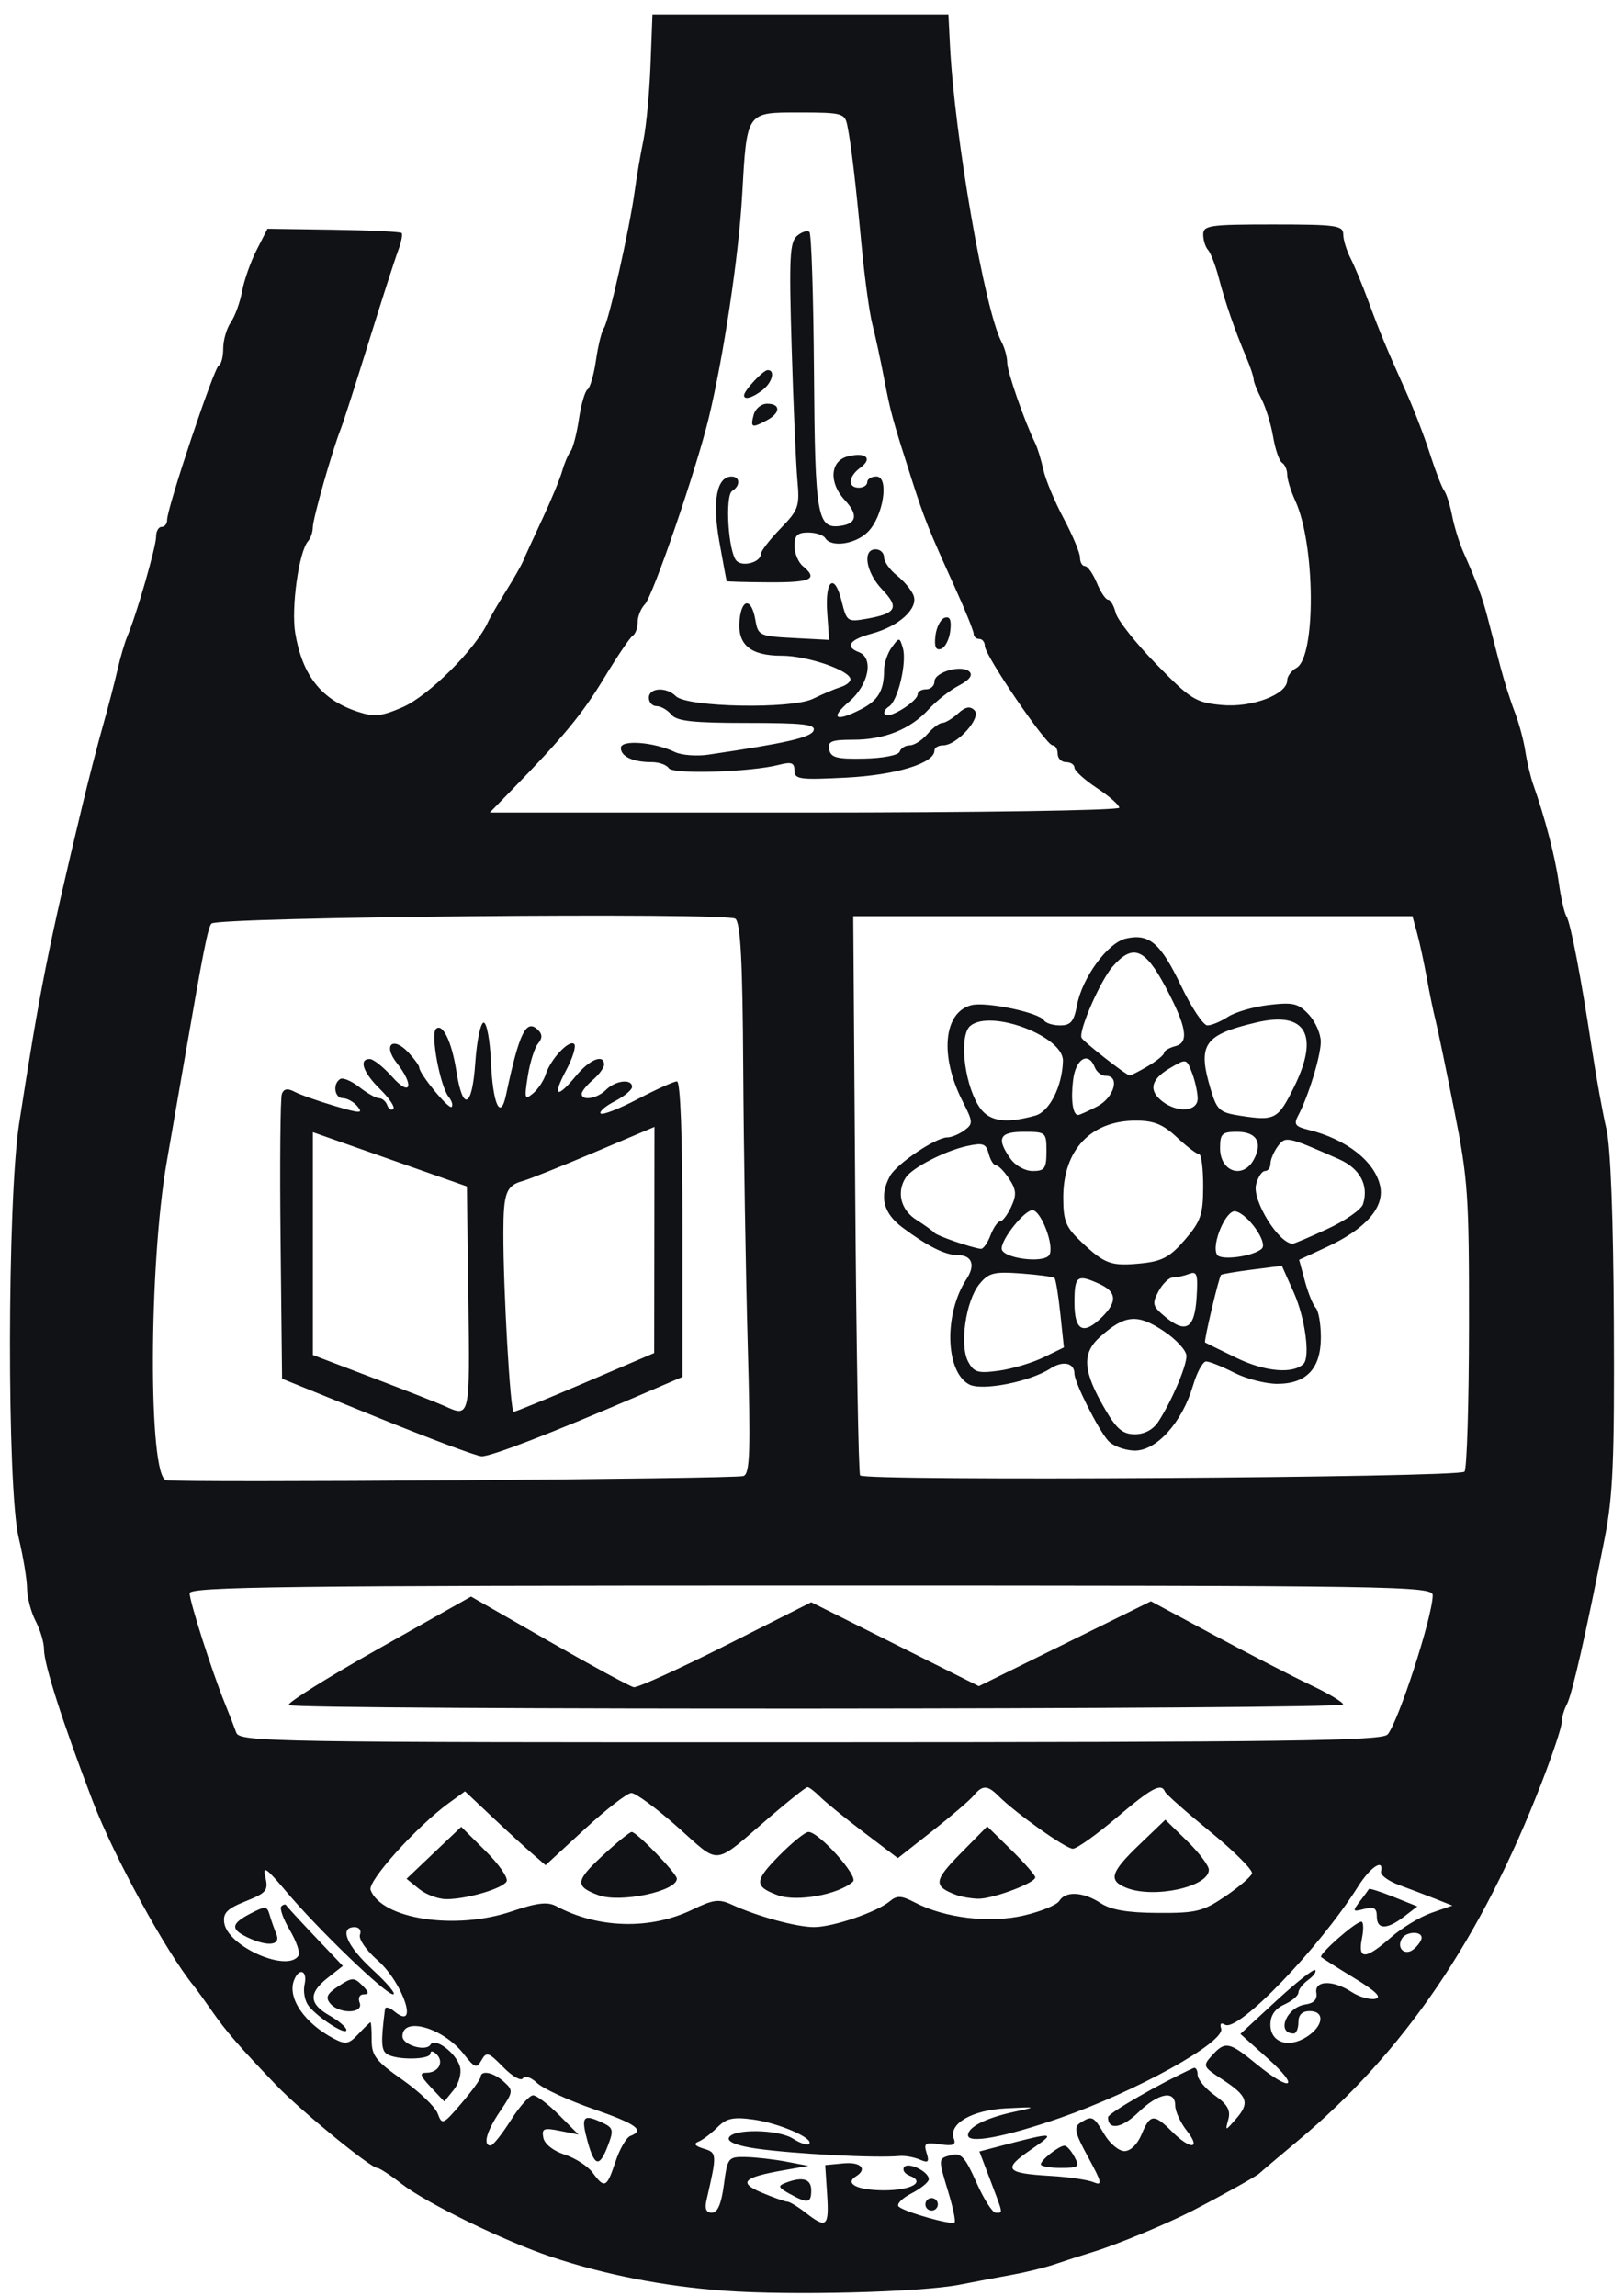
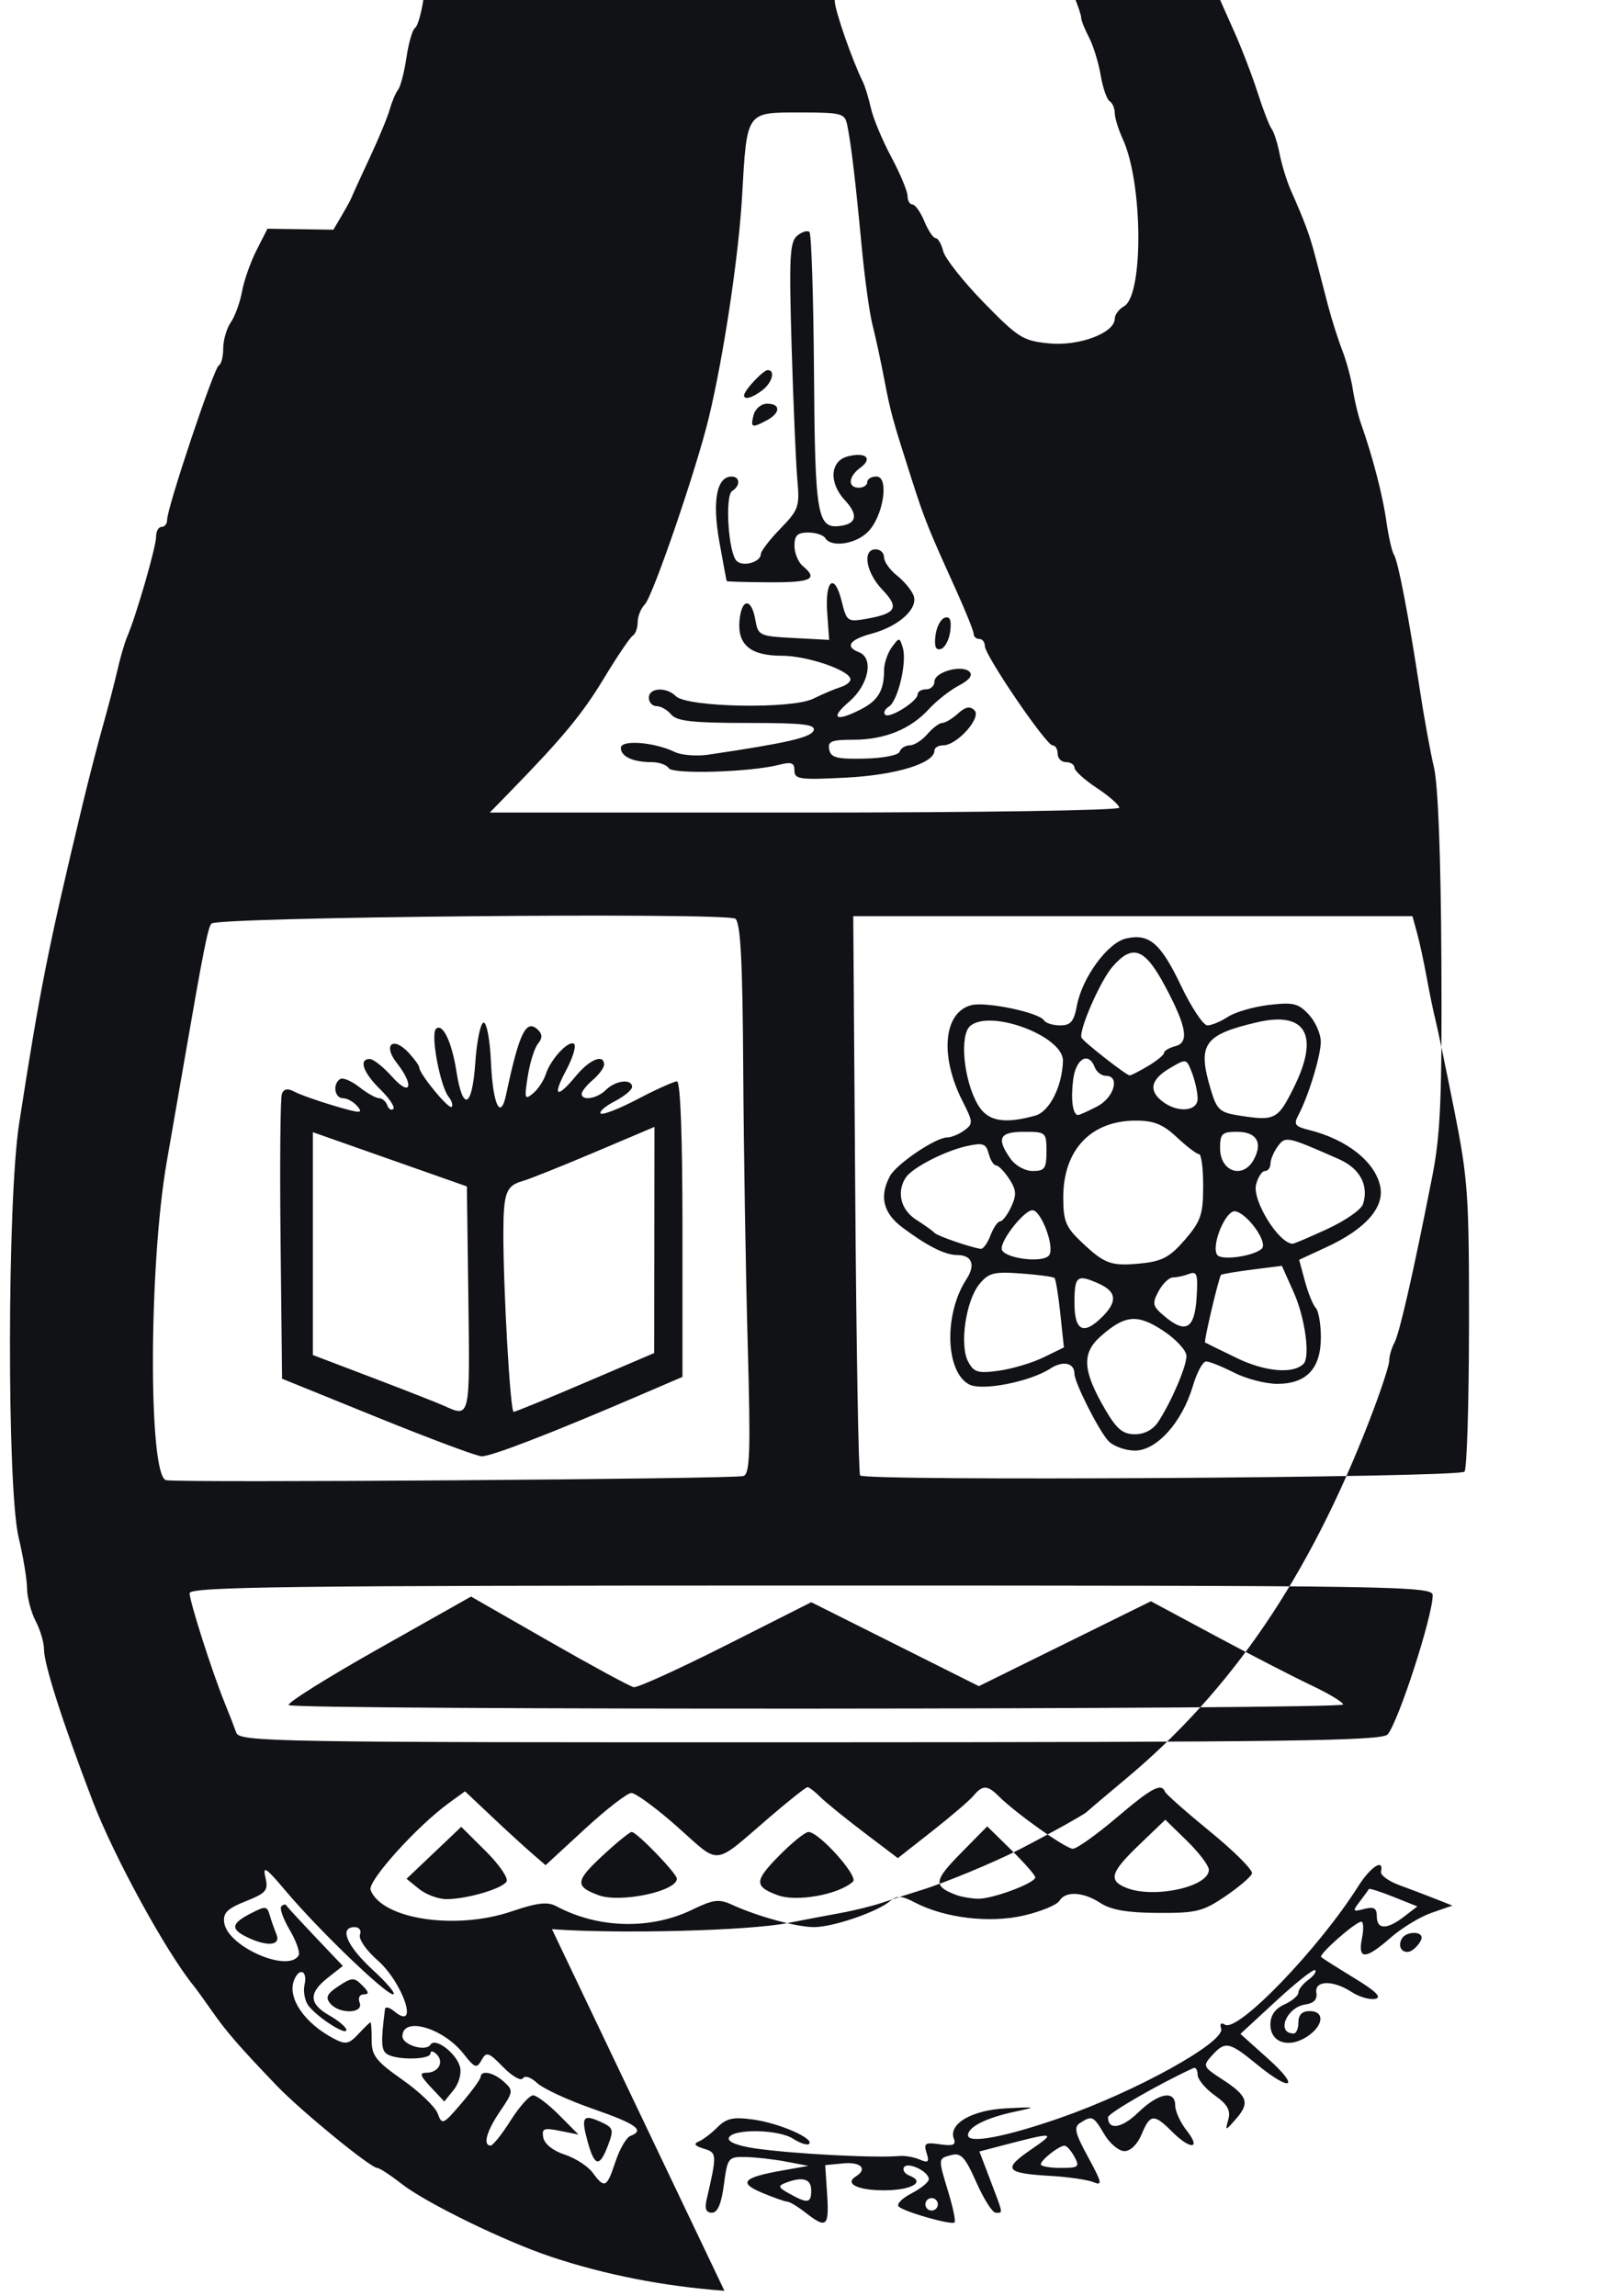
<svg xmlns="http://www.w3.org/2000/svg" xmlns:ns1="http://sodipodi.sourceforge.net/DTD/sodipodi-0.dtd" xmlns:ns2="http://www.inkscape.org/namespaces/inkscape" id="svg3313" ns1:docname="University_of_chittagong_logo.jpg" height="410" width="290" version="1.1" ns2:version="0.48.4 r9939">
  <ns1:namedview id="namedview3315" bordercolor="#666666" ns2:pageshadow="2" guidetolerance="10" pagecolor="#ffffff" gridtolerance="10" ns2:window-maximized="1" ns2:zoom="0.8" objecttolerance="10" borderopacity="1" ns2:current-layer="svg3313" ns2:cx="153" ns2:cy="272.5" ns2:window-y="-8" ns2:window-x="-8" ns2:window-width="1600" showgrid="false" ns2:pageopacity="0" ns2:window-height="838" />
-   <path id="path3357-7" ns2:connector-curvature="0" fill="#111215" d="m129.36,409.01c-10.792-0.789-21.312-2.851-30.937-6.063-8.349-2.787-22.313-9.598-26.707-13.028-2.004-1.564-3.965-2.844-4.358-2.844-1.185,0-13.647-10.205-17.964-14.71-6.66-6.95-8.975-9.616-11.538-13.29-1.343-1.925-2.809-3.95-3.257-4.5-4.945-6.067-14.281-23.136-18.048-33-5.421-14.193-8.702-24.433-8.696-27.136,0.003-1.175-0.667-3.425-1.489-5-0.822-1.575-1.513-4.214-1.536-5.864s-0.694-5.7-1.49-9c-2.116-8.764-2.064-60.144,0.075-73.956,3.717-24,5.16-31.255,11.349-57.044,1.056-4.4,2.683-10.7,3.616-14,0.933-3.3,2.105-7.8,2.606-10,0.5-2.2,1.295-4.9,1.766-6,1.601-3.738,5.137-15.992,5.122-17.75-0.008-0.963,0.436-1.75,0.986-1.75s0.992-0.562,0.983-1.25c-0.029-2.078,8.388-27.225,9.232-27.583,0.432-0.183,0.785-1.546,0.785-3.027s0.611-3.582,1.358-4.667c0.747-1.085,1.651-3.573,2.009-5.529,0.358-1.956,1.525-5.271,2.594-7.368l1.943-3.812,11.77,0.174c6.474,0.096,11.956,0.359,12.182,0.586,0.226,0.226-0.059,1.664-0.635,3.194-0.576,1.53-2.933,8.857-5.24,16.282-2.306,7.425-4.55,14.4-4.987,15.5-1.516,3.82-4.996,16.065-4.996,17.578,0,0.837-0.379,1.949-0.842,2.472-1.648,1.86-3.051,11.951-2.288,16.45,1.287,7.581,4.696,11.867,11.13,13.993,2.957,0.977,4.199,0.856,8-0.779,4.636-1.994,13.122-10.443,15.279-15.214,0.373-0.825,1.81-3.3,3.193-5.5s2.792-4.675,3.131-5.5c0.339-0.825,1.88-4.2,3.425-7.5s3.126-7.125,3.513-8.5c0.387-1.375,1.057-2.95,1.488-3.5,0.431-0.55,1.103-3.143,1.493-5.762,0.39-2.619,1.081-4.992,1.536-5.273,0.455-0.281,1.135-2.638,1.511-5.238,0.376-2.6,1.012-5.177,1.414-5.727,0.853-1.169,4.626-17.958,5.506-24.5,0.333-2.475,1.026-6.525,1.54-9,0.514-2.475,1.089-8.55,1.277-13.5l0.343-9h26.426,26.426l0.278,5.5c0.828,16.375,6.226,47.402,9.219,52.995,0.551,1.03,1.003,2.682,1.003,3.67,0,1.62,3.084,10.5,4.99,14.368,0.415,0.843,1.075,2.987,1.465,4.764,0.39,1.777,2.022,5.691,3.627,8.698,1.605,3.007,2.917,6.151,2.917,6.986s0.395,1.519,0.879,1.519,1.438,1.35,2.121,3c0.683,1.65,1.589,3,2.013,3,0.424,0,1.035,1.054,1.358,2.342,0.323,1.288,3.581,5.41,7.24,9.159,6.159,6.313,7.024,6.854,11.679,7.301,5.366,0.516,11.711-1.874,11.711-4.41,0-0.711,0.744-1.709,1.653-2.218,3.513-1.966,3.376-22.038-0.204-29.825-0.797-1.733-1.449-3.844-1.449-4.691,0-0.847-0.411-1.794-0.913-2.104-0.502-0.31-1.223-2.399-1.602-4.641s-1.315-5.277-2.081-6.745c-0.766-1.468-1.395-3.05-1.398-3.517-0.003-0.467-0.607-2.267-1.342-4-2.028-4.785-3.735-9.72-4.894-14.151-0.576-2.2-1.435-4.428-1.909-4.95-0.474-0.522-0.862-1.76-0.862-2.75,0-1.637,1.13-1.8,12.5-1.8,11.236,0,12.501,0.177,12.506,1.75,0.003,0.963,0.583,2.875,1.289,4.25,0.705,1.375,2.11,4.75,3.121,7.5,2.05,5.576,3.252,8.469,6.859,16.5,1.358,3.025,3.262,7.975,4.23,11,0.968,3.025,2.099,5.95,2.513,6.5,0.414,0.55,1.058,2.575,1.432,4.5,0.374,1.925,1.278,4.85,2.01,6.5,2.51,5.658,3.372,8.006,4.407,12,0.57,2.2,1.565,6.025,2.212,8.5,0.646,2.475,1.788,6.075,2.536,8,0.748,1.925,1.602,5.075,1.897,7,0.295,1.925,0.934,4.625,1.421,6,2.104,5.945,3.904,12.854,4.559,17.5,0.388,2.75,0.999,5.45,1.358,6,0.746,1.143,2.615,10.881,4.607,24,0.751,4.95,1.897,11.25,2.545,14,0.744,3.157,1.232,15.872,1.325,34.5,0.122,24.58-0.148,31.001-1.621,38.5-3.374,17.174-5.841,28.009-6.769,29.736-0.513,0.955-0.933,2.421-0.933,3.257,0,0.836-1.613,5.68-3.584,10.764-10.798,27.849-24.536,48.041-43.416,63.813-3.575,2.987-6.725,5.655-7,5.93-0.484,0.484-6.893,4.052-12,6.681-4.45,2.291-13.397,6.003-17.5,7.261-2.2,0.674-5.35,1.69-7,2.257-1.65,0.567-5.025,1.402-7.5,1.854s-6.75,1.263-9.5,1.8c-6.974,1.362-30.04,1.956-42,1.081zm18.342-17.185-0.342-5.25,3.25-0.313c3.114-0.3,4.368,1.004,2.234,2.323-2.1,1.298,0.302,2.49,5.016,2.49,4.89,0,7.495-1.489,4.569-2.612-0.857-0.329-1.308-1.002-1.003-1.496,0.658-1.065,4.434,0.738,4.434,2.117,0,0.517-1.402,1.664-3.115,2.55-1.713,0.886-2.726,1.947-2.25,2.357,1.145,0.988,9.447,3.335,9.964,2.818,0.222-0.222-0.267-2.616-1.087-5.319-1.887-6.222-1.899-6.081,0.536-6.717,1.703-0.445,2.453,0.379,4.445,4.883,1.318,2.981,2.871,5.419,3.452,5.419,1.332,0,1.397,0.404-0.928-5.716l-1.982-5.216,3.733-0.979c9.833-2.578,10.117-2.541,5.392,0.701-5.024,3.447-4.465,4.172,3.572,4.637,3.173,0.184,6.626,0.687,7.672,1.119,1.65,0.681,1.525,0.091-0.947-4.45-2.39-4.391-2.616-5.383-1.403-6.15,2.12-1.341,2.346-1.232,4.288,2.054,0.975,1.65,2.592,3,3.594,3,1.082,0,2.327-1.219,3.065-3,1.511-3.647,2.199-3.711,5.409-0.5,3.313,3.313,5.296,3.212,2.663-0.135-1.14-1.449-2.073-3.474-2.073-4.5,0-2.828-2.993-2.264-6.616,1.247-2.919,2.829-5.384,3.214-5.384,0.841,0-0.714,9.313-6.075,15.25-8.779,0.412-0.188,0.75,0.34,0.75,1.174,0,0.833,1.367,2.489,3.037,3.678,2.299,1.637,2.894,2.687,2.447,4.318-0.58,2.118-0.556,2.116,1.413-0.144,2.475-2.841,2.037-4.066-2.511-7.021-3.439-2.235-3.506-2.39-1.823-4.25,2.366-2.614,3.064-2.477,8.002,1.569,6.174,5.059,7.841,4.223,2.006-1.006l-4.929-4.417,6.429-5.933c3.536-3.263,6.653-5.719,6.927-5.457,0.274,0.262-0.288,1.052-1.25,1.755-0.962,0.703-1.748,1.719-1.748,2.258,0,0.539-1.125,1.492-2.5,2.118-1.678,0.765-2.5,1.946-2.5,3.593,0,3.222,3.272,4.296,6.549,2.149,2.958-1.938,3.217-4.56,0.451-4.56-1.333,0-2,0.667-2,2,0,1.1-0.375,2-0.833,2-3.201,0-1.314-4.698,2.081-5.18,1.504-0.214,2.155-0.901,1.958-2.07-0.378-2.251,2.964-2.34,6.28-0.167,1.329,0.871,3.223,1.427,4.211,1.237,1.276-0.246,0.205-1.317-3.701-3.702-3.023-1.846-5.693-3.537-5.933-3.758-0.503-0.461,6.068-6.258,7.162-6.319,0.399-0.022,0.455,1.309,0.125,2.959-0.776,3.882,0.615,3.848,5.142-0.127,1.959-1.72,5.237-3.708,7.285-4.418l3.723-1.291-3-1.187c-1.65-0.653-4.575-1.765-6.5-2.473-1.925-0.707-3.388-1.785-3.25-2.395,0.552-2.451-1.866-0.886-4.1,2.654-7.005,11.096-21.456,26.093-23.767,24.665-0.7-0.432-0.962-0.168-0.676,0.683,0.803,2.394-15.215,11.271-28.88,16.006-9.794,3.394-16.326,4.612-16.326,3.047,0-1.474,3.209-3.093,8.296-4.186,4.083-0.877,4.04-0.895-1.531-0.609-6.101,0.313-10.308,2.775-9.288,5.434,0.421,1.096-0.155,1.325-2.478,0.984-2.646-0.388-2.947-0.195-2.397,1.536,0.52,1.639,0.307,1.843-1.237,1.184-1.026-0.438-2.653-0.723-3.615-0.633-4.204,0.39-18.787-0.365-25.55-1.324-3.295-0.467-5.153-1.186-4.912-1.9,0.567-1.68,8.832-1.575,11.493,0.146,1.255,0.811,2.534,1.222,2.843,0.914,0.959-0.959-5.368-3.712-9.987-4.346-3.575-0.49-4.771-0.23-6.392,1.392-1.097,1.097-2.613,2.245-3.369,2.552-0.942,0.382-0.65,0.777,0.926,1.255,2.39,0.724,2.402,0.947,0.501,9.187-0.358,1.553-0.061,2.25,0.961,2.25,1.02,0,1.685-1.552,2.143-5,0.642-4.842,0.765-4.998,3.879-4.942,1.769,0.032,5.016,0.4,7.216,0.818l4,0.761-4.5,0.794c-7.223,1.275-8.093,2.197-3.782,4.008,2.045,0.859,4.07,1.571,4.5,1.584,0.43,0.012,1.907,0.902,3.282,1.978,3.728,2.916,4.217,2.503,3.842-3.25zm17.711,2.335c-0.322-0.521-0.159-1.211,0.362-1.533,0.521-0.322,1.211-0.159,1.533,0.362,0.322,0.521,0.159,1.211-0.362,1.533-0.521,0.322-1.211,0.159-1.533-0.362zm-24.42-2.469c-2.055-1.14-2.143-1.399-0.668-1.965,3.008-1.154,4.536-0.7,4.536,1.348,0,2.319-0.619,2.418-3.867,0.617zm44.867-5.256c0-0.761,3.193-3.283,4.215-3.328,0.393-0.018,1.196,0.868,1.785,1.968,0.977,1.825,0.76,2-2.465,2-1.944,0-3.535-0.288-3.535-0.64zm60-44.267c0-1.482-0.501-1.777-2.25-1.327-2.083,0.537-2.141,0.437-0.783-1.344,0.807-1.058,1.538-2.055,1.625-2.215,0.087-0.161,2.068,0.472,4.402,1.406l4.244,1.698-2.369,1.822c-3.071,2.361-4.869,2.346-4.869-0.04zm-135.96,43.81c0.745-2.258,1.942-4.332,2.66-4.607,2.65-1.017,1.115-2.129-6.691-4.846-4.398-1.531-8.874-3.602-9.947-4.602-1.126-1.049-2.206-1.406-2.554-0.844-0.331,0.536-1.91-0.364-3.509-2-2.617-2.677-3.003-2.802-3.872-1.249-0.865,1.546-1.197,1.43-3.209-1.128-3.666-4.66-10.914-6.737-10.914-3.127,0,1.56,4.199,2.806,5.014,1.487,0.831-1.344,4.625,1.533,5.269,3.995,0.296,1.133-0.208,2.948-1.139,4.097l-1.671,2.063-2.411-2.567c-1.911-2.034-2.076-2.567-0.796-2.567,2.16,0,3.23-1.904,1.846-3.287-0.612-0.612-1.113-0.685-1.113-0.163-0,1.134-5.975,1.232-7.734,0.127-1.065-0.669-1.135-2.145-0.378-8.05,0.061-0.48,0.798-0.303,1.636,0.393,4.536,3.764,1.643-5.056-2.993-9.127-2.02-1.774-3.402-3.789-3.113-4.541,0.291-0.758-0.126-1.352-0.95-1.352-2.848,0-1.415,3.368,3.26,7.659,2.6,2.388,4.224,4.341,3.607,4.341-1.359,0-13.391-11.586-19.213-18.5-3.491-4.146-4.105-4.554-3.593-2.388,0.553,2.337,0.181,2.787-3.523,4.269-3.318,1.328-4.078,2.093-3.824,3.854,0.611,4.232,11.344,8.958,13.27,5.842,0.314-0.508-0.39-2.552-1.565-4.543-1.175-1.991-1.855-3.9-1.512-4.243,0.343-0.343,0.736-0.427,0.874-0.186,0.138,0.241,2.468,2.775,5.179,5.632l4.929,5.194-2.679,2.107c-3.476,2.734-3.386,4.652,0.315,6.758,1.647,0.937,2.997,2.093,3,2.568,0.008,1.072-5.043-2.144-6.738-4.29-0.684-0.866-1.013-2.588-0.731-3.825,0.571-2.503-0.98-3.112-1.89-0.741-1.215,3.167,1.919,7.708,7.21,10.449,2.015,1.044,2.619,0.921,4.289-0.872,1.069-1.147,2.043-2.086,2.164-2.086,0.121,0,0.216,1.439,0.211,3.197-0.008,2.745,0.768,3.742,5.488,7.054,3.024,2.121,5.861,4.838,6.304,6.037,0.771,2.084,0.955,2.005,4.215-1.804,1.875-2.191,3.425-4.321,3.446-4.733,0.065-1.287,2.3-0.823,4.166,0.866,1.707,1.545,1.678,1.775-0.671,5.232-2.437,3.586-3.15,6.153-1.707,6.15,0.412-0.001,2.029-2.026,3.592-4.5s3.363-4.484,4-4.466c0.637,0.018,2.72,1.601,4.63,3.519l3.471,3.487-3.323-0.665c-2.898-0.58-3.276-0.422-2.959,1.231,0.215,1.119,1.774,2.353,3.808,3.012,1.894,0.614,4.139,2.06,4.988,3.213,2.148,2.916,2.538,2.731,4.079-1.936zm-4.961-3.587c-1.222-4.425-0.85-4.981,2.354-3.521,2.234,1.018,2.341,1.365,1.285,4.162-1.512,4.007-2.399,3.851-3.639-0.642zm-45.971-24.68c-0.895-1.078-0.574-1.744,1.493-3.099,2.413-1.581,2.767-1.591,4.232-0.126,1.185,1.185,1.257,1.599,0.277,1.599-0.764,0-1.078,0.633-0.746,1.5,0.752,1.96-3.647,2.066-5.257,0.126zm-14.855-11.84c-2.986-1.44-2.837-2.425,0.641-4.223,2.637-1.363,2.935-1.344,3.386,0.224,0.272,0.946,0.819,2.507,1.216,3.47,0.842,2.046-1.59,2.292-5.244,0.53zm209.75,0.098c0-1.206-2.738-1.11-3.5,0.122-1.081,1.749,0.522,3.227,2.089,1.926,0.776-0.644,1.411-1.566,1.411-2.049zm-130.22-5.012c3.741-1.811,4.761-1.939,7.048-0.883,4.493,2.074,11.513,3.995,14.641,4.007,3.364,0.012,11.26-2.678,13.574-4.624,1.269-1.067,2.062-1.024,4.5,0.245,5.332,2.776,13.367,3.725,19.46,2.298,3.025-0.708,5.86-1.878,6.3-2.598,1.104-1.809,4.268-1.639,7.373,0.395,1.855,1.216,4.786,1.718,10.215,1.75,6.848,0.041,8.057-0.256,12.036-2.955,2.433-1.65,4.583-3.488,4.778-4.084,0.195-0.596-3.146-3.943-7.423-7.437s-7.928-6.719-8.111-7.166c-0.664-1.619-2.341-0.717-8.71,4.687-3.566,3.025-7.052,5.5-7.747,5.5-1.252,0-10.207-6.355-13.265-9.412-1.979-1.979-2.863-1.994-4.457-0.073-0.691,0.833-4.018,3.684-7.392,6.336l-6.135,4.821-6.071-4.604c-3.339-2.532-6.85-5.383-7.802-6.336-0.952-0.952-1.967-1.731-2.256-1.731-0.289,0-3.294,2.378-6.679,5.284-10.394,8.925-8.731,8.74-16.526,1.829-3.792-3.362-7.51-6.095-8.261-6.072-0.751,0.022-4.504,2.932-8.338,6.466l-6.972,6.425-2.528-2.191c-1.39-1.205-4.627-4.173-7.193-6.594l-4.665-4.403-2.835,2.052c-5.734,4.15-14.622,14.014-14.027,15.566,2,5.213,15.174,7.217,25.16,3.828,4.596-1.56,6.434-1.776,7.994-0.941,7.493,4.01,16.819,4.247,24.315,0.618zm-48.801-3.683-2.245-1.818,4.884-4.641,4.884-4.641,4.377,4.349c2.407,2.392,4.079,4.832,3.714,5.422-0.801,1.296-7.079,3.134-10.73,3.141-1.452,0.003-3.65-0.813-4.884-1.812zm32.024,1.105c-4.211-1.559-4.126-2.53,0.606-6.936,2.569-2.393,4.968-4.35,5.33-4.35,0.907,0,8.064,7.405,8.064,8.343,0,2.258-10.111,4.383-14,2.944zm32,0c-4.194-1.553-4.171-2.536,0.16-6.949,2.341-2.385,4.747-4.337,5.346-4.337,1.874,0,8.979,7.924,7.946,8.862-2.565,2.332-10.055,3.682-13.451,2.425zm32,0c-4.264-1.579-4.179-2.536,0.662-7.451l4.763-4.835,4.288,4.208c2.358,2.314,4.288,4.516,4.288,4.891,0,1.034-7.732,3.911-10.27,3.821-1.226-0.043-2.905-0.329-3.73-0.634zm30.25-1.318c-3.261-1.311-2.814-2.771,2.364-7.732l4.614-4.421,3.886,3.795c2.138,2.087,3.886,4.402,3.886,5.143,0,3.055-9.821,5.196-14.75,3.215zm46.679-27.384c1.96-2.362,7.995-20.985,8.047-24.835,0.023-1.656-5.919-1.75-110.98-1.75-93.411,0-111,0.217-111,1.372,0,1.51,4.027,14.099,6.279,19.628,0.784,1.925,1.704,4.292,2.045,5.259,0.586,1.663,6.163,1.757,102.54,1.732,85.344-0.023,102.11-0.251,103.06-1.405zm-196.24-5.24c-0.355-0.355,6.825-4.859,15.955-10.009l16.601-9.364,13.926,7.977c7.659,4.387,14.467,8.078,15.128,8.202,0.661,0.124,8.064-3.239,16.452-7.473l15.25-7.698,14.963,7.494,14.963,7.494,15.364-7.579,15.364-7.579,11.423,6.135c6.283,3.374,14,7.353,17.149,8.841,3.149,1.488,5.737,3.043,5.75,3.456,0.029,0.912-187.38,1.017-188.29,0.105zm81.207-40.899c1.165-0.421,1.289-4.343,0.752-23.73-0.354-12.774-0.713-34.815-0.797-48.979-0.114-19.22-0.47-26.016-1.403-26.79-1.399-1.161-92.5-0.322-93.556,0.862-0.636,0.713-1.436,4.761-4.881,24.682-1.141,6.6-2.533,14.611-3.093,17.803-3.243,18.481-3.321,56.278-0.118,56.9,2.608,0.506,101.61-0.21,103.1-0.746zm-65.395-10.474-17-6.899-0.268-24.773c-0.147-13.625-0.042-25.363,0.235-26.085,0.353-0.919,1.031-1.031,2.268-0.374,0.971,0.515,4.174,1.649,7.118,2.52,4.604,1.362,5.182,1.377,4.128,0.106-0.674-0.812-1.845-1.477-2.603-1.477-1.521,0-1.891-2.564-0.495-3.427,0.485-0.3,2.019,0.348,3.408,1.441s2.979,1.986,3.534,1.986c0.555,0,1.21,0.562,1.455,1.25,0.246,0.688,0.733,0.988,1.083,0.667,0.35-0.321-0.701-1.896-2.335-3.5-3.069-3.011-3.898-5.417-1.867-5.417,0.638,0,2.438,1.431,4,3.18,3.314,3.712,4.019,1.589,0.822-2.475-2.534-3.221-0.696-4.848,2.094-1.853,1.058,1.135,1.923,2.338,1.923,2.673,0,1.126,5.274,7.535,5.782,7.027,0.277-0.277,0.041-1.076-0.524-1.777-1.522-1.888-3.267-11.139-2.289-12.132,1.165-1.181,2.831,2.235,3.651,7.482,1.152,7.37,2.82,6.677,3.38-1.405,0.275-3.971,0.95-7.22,1.5-7.22s1.135,3.15,1.301,7c0.326,7.594,1.705,10.603,2.7,5.895,2.362-11.175,3.61-13.684,5.744-11.55,0.761,0.761,0.748,1.459-0.043,2.413-0.613,0.738-1.432,3.345-1.821,5.792-0.641,4.032-0.555,4.324,0.917,3.11,0.894-0.737,1.922-2.278,2.286-3.423,0.867-2.733,4.206-6.28,5.085-5.402,0.379,0.379-0.268,2.484-1.439,4.677-2.522,4.724-1.696,5.184,1.771,0.988,2.438-2.951,5-3.971,5-1.99,0,0.555-0.9,1.78-2,2.722-1.1,0.942-2,2.062-2,2.49,0,1.319,2.776,0.859,4.357-0.722,1.683-1.683,4.643-2.018,4.643-0.526,0,0.536-1.392,1.694-3.093,2.574-1.701,0.88-2.83,1.862-2.509,2.183s3.295-0.837,6.608-2.574,6.467-3.158,7.009-3.158c0.622,0,0.985,9.721,0.985,26.381v26.381l-8.25,3.542c-15.457,6.637-25.999,10.695-27.626,10.636-0.893-0.033-9.274-3.164-18.624-6.959zm16.271-21.107-0.271-20.125-13.75-4.841-13.75-4.841,0,19.892,0,19.892,10.75,4.094c5.912,2.252,11.65,4.505,12.75,5.006,4.579,2.089,4.557,2.187,4.271-19.077zm20.906,14.875,12.275-5.25,0.024-20.188,0.024-20.188-10.75,4.553c-5.912,2.504-11.65,4.799-12.75,5.1-2.986,0.818-3.468,2.096-3.481,9.223-0.018,10.221,1.232,32,1.836,32,0.301,0,6.07-2.362,12.822-5.25zm156.97,15.935c0.429-0.429,0.792-12.121,0.807-25.982,0.025-23.401-0.165-26.168-2.661-38.703-1.478-7.425-2.978-14.625-3.333-16-0.354-1.375-1.052-4.75-1.55-7.5-0.498-2.75-1.277-6.35-1.731-8l-0.825-3h-49.928-49.928l0.355,49.5c0.195,27.225,0.587,49.883,0.871,50.35,0.643,1.06,106.85,0.406,107.92-0.665zm-63.648-5.548c-1.788-2.022-6-10.402-6-11.937,0-1.952-2.047-2.399-4.294-0.937-3.659,2.38-12.24,4.057-14.518,2.839-4.262-2.281-4.521-12.612-0.471-18.792,1.669-2.547,0.989-4.309-1.662-4.309-2.168,0-5.352-1.605-9.805-4.941-3.408-2.553-4.13-5.546-2.207-9.139,1.165-2.176,8.188-6.92,10.246-6.92,0.731,0,2.098-0.563,3.039-1.251,1.604-1.173,1.585-1.496-0.3-5.194-4.133-8.106-3.414-15.919,1.581-17.172,2.635-0.661,12.091,1.323,12.953,2.717,0.306,0.495,1.604,0.9,2.886,0.9,1.879,0,2.459-0.69,2.999-3.568,0.932-4.97,5.483-11.185,8.745-11.941,4.145-0.961,6.198,0.801,9.855,8.458,1.852,3.878,3.965,7.051,4.696,7.051,0.731,0,2.381-0.689,3.667-1.532,1.286-0.843,4.577-1.797,7.313-2.121,4.333-0.513,5.252-0.291,7.127,1.721,1.184,1.27,2.145,3.462,2.137,4.871-0.015,2.568-2.236,9.792-4.057,13.196-0.808,1.509-0.503,1.931,1.8,2.495,6.885,1.684,11.99,5.711,12.88,10.16,0.747,3.737-2.656,7.582-9.534,10.768l-4.954,2.295,1.033,3.824c0.568,2.103,1.441,4.251,1.94,4.774,0.499,0.522,0.907,2.885,0.907,5.25,0,5.566-2.566,8.3-7.789,8.3-2.084,0-5.554-0.9-7.711-2s-4.404-2-4.993-2c-0.589,0-1.649,1.959-2.356,4.354-1.942,6.575-6.553,11.666-10.474,11.563-1.748-0.046-3.852-0.847-4.677-1.78zm8.982-3.387c2.371-3.647,5.018-9.832,5.018-11.726,0-0.967-1.846-2.98-4.103-4.473-4.662-3.085-6.88-2.887-11.262,1.006-3.391,3.013-3.172,6.146,0.918,13.125,1.999,3.411,3.102,4.319,5.248,4.319,1.718,0,3.255-0.828,4.18-2.25zm-20.53-11.466,3.665-1.784-0.636-5.994c-0.35-3.297-0.818-6.176-1.04-6.399-0.223-0.223-2.908-0.588-5.967-0.813-4.867-0.357-5.797-0.12-7.448,1.899-2.432,2.975-3.582,10.901-2.008,13.842,1.027,1.919,1.746,2.132,5.475,1.621,2.361-0.324,5.942-1.391,7.958-2.372zm46.453,1.145c1.228-1.228,0.277-8.221-1.729-12.716l-2.136-4.787-5.27,0.673c-2.898,0.37-5.412,0.792-5.587,0.937-0.374,0.313-3.114,11.888-2.858,12.076,0.096,0.071,2.65,1.325,5.675,2.787,5.071,2.451,10.052,2.882,11.904,1.03zm-35.904-8.429c2.683-2.683,2.519-4.443-0.547-5.84-3.985-1.815-4.453-1.464-4.453,3.34,0,5.087,1.609,5.891,5,2.5zm16.81-3.389c0.266-4.175,0.076-4.781-1.332-4.241-0.903,0.347-2.204,0.63-2.891,0.63-0.687,0-1.843,1.11-2.57,2.467-1.19,2.224-1.083,2.666,1.081,4.481,3.778,3.169,5.356,2.248,5.712-3.338zm-2.075-10.35c2.829-3.289,3.237-4.482,3.25-9.511,0.008-3.163-0.323-5.752-0.735-5.755-0.412-0.003-2.188-1.353-3.946-3-2.489-2.333-4.114-2.995-7.346-2.995-8.023,0-12.959,5.221-12.959,13.708,0,4.231,0.444,5.319,3.25,7.973,4.188,3.961,5.32,4.361,10.75,3.803,3.675-0.378,5.093-1.152,7.735-4.223zm-24.223,2.719c0.957-1.548-1.479-7.98-3.022-7.98-1.42,0-5.49,5.067-5.49,6.835,0,1.738,7.52,2.75,8.512,1.146zm37.935-1.11c1.163-1.062-2.487-6.238-4.708-6.675-1.684-0.332-4.356,5.999-3.272,7.753,0.67,1.084,6.471,0.301,7.98-1.077zm-48.447-2.37c0.523-1.375,1.299-2.503,1.725-2.508,0.426-0.004,1.317-1.176,1.98-2.604,0.989-2.13,0.923-3.026-0.365-4.992-0.863-1.318-1.916-2.396-2.338-2.396s-1.015-0.943-1.316-2.095c-0.47-1.799-1.017-1.992-3.867-1.367-3.999,0.877-9.847,3.902-10.973,5.676-1.647,2.596-0.849,5.738,1.904,7.489,1.512,0.962,2.975,2.013,3.25,2.334,0.462,0.54,6.496,2.625,8.275,2.86,0.426,0.056,1.202-1.023,1.725-2.398zm60.191-1.169c3.18-1.468,6.031-3.455,6.336-4.415,1.071-3.373-0.547-6.38-4.327-8.046-9.285-4.092-9.528-4.142-10.909-2.252-0.71,0.971-1.291,2.354-1.291,3.074,0,0.72-0.441,1.309-0.981,1.309s-1.254,1.089-1.589,2.421c-0.709,2.825,4.018,10.48,6.524,10.564,0.25,0.008,3.056-1.186,6.236-2.654zm-50.191-13.831c0-3.417-0.095-3.5-4-3.5-4.401,0-4.987,1.145-2.443,4.777,0.886,1.266,2.609,2.223,4,2.223,2.126,0,2.443-0.455,2.443-3.5zm37.042,1.422c1.621-3.029,0.464-4.922-3.01-4.922-2.682,0-3.031,0.336-3.031,2.917,0,4.242,4.114,5.607,6.042,2.005zm-39.042-7.812c2.537-0.701,4.825-5.228,4.944-9.778,0.114-4.37-12.886-9.284-16.54-6.252-1.981,1.644-1.19,9.78,1.372,14.119,1.724,2.918,4.62,3.46,10.224,1.911zm46.214-5.11c4.582-9.284,2.099-13.598-6.644-11.547-9.504,2.229-10.656,3.919-8.216,12.047,1.084,3.61,1.588,4.06,5.173,4.618,6.285,0.978,6.817,0.696,9.687-5.118zm-35.165,3.474c3.039-1.572,4.15-5.474,1.557-5.474-0.766,0-1.652-0.675-1.969-1.5-1.121-2.922-3.408-1.595-3.878,2.25-0.438,3.58-0.055,6.25,0.896,6.25,0.243,0,1.77-0.687,3.393-1.526zm17.95-1.409c0-1.064-0.449-3.115-0.997-4.558-0.996-2.618-1.003-2.62-4-0.849-3.398,2.007-3.818,4.003-1.253,5.95,2.714,2.06,6.25,1.753,6.25-0.543zm-8.904-5.781c1.597-0.944,2.904-2.016,2.904-2.383,0-0.367,0.918-0.908,2.04-1.201,2.469-0.646,1.997-3.449-1.777-10.554-3.696-6.957-5.855-7.781-9.476-3.616-2.164,2.488-6.024,11.313-5.536,12.656,0.231,0.636,7.82,6.592,8.595,6.745,0.19,0.038,1.653-0.704,3.25-1.647zm-5.096-46.152c0-0.477-1.8-2.058-4-3.514s-4-3.091-4-3.633c0-0.542-0.675-0.986-1.5-0.986s-1.5-0.675-1.5-1.5-0.408-1.5-0.907-1.5c-1.149,0-12.103-16.072-12.098-17.75,0.002-0.688-0.446-1.25-0.996-1.25s-1-0.41-1-0.911c0-0.501-1.499-4.213-3.331-8.25-4.724-10.408-5.466-12.262-7.682-19.18-3.498-10.92-3.812-12.065-4.977-18.159-0.631-3.3-1.573-7.651-2.094-9.669-0.521-2.018-1.385-8.318-1.92-14-1.094-11.618-1.885-18.265-2.57-21.581-0.435-2.107-0.972-2.25-8.47-2.25-9.647,0-9.44-0.302-10.311,15-0.607,10.65-3.302,28.574-5.938,39.5-2.223,9.209-9.979,31.837-11.422,33.321-0.707,0.727-1.285,2.163-1.285,3.191s-0.393,2.113-0.874,2.41c-0.481,0.297-2.77,3.679-5.088,7.514-3.905,6.463-7.354,10.637-16.788,20.314l-3.656,3.75h56.203c31.06,0,56.203-0.388,56.203-0.867zm-58-6.63c0-1.399-0.534-1.598-2.75-1.028-5.093,1.312-19.002,1.735-19.704,0.599-0.365-0.591-1.726-1.075-3.023-1.075-3.355,0-5.523-0.999-5.523-2.544,0-1.504,5.936-1.05,9.649,0.739,1.182,0.569,3.882,0.779,6,0.465,13.881-2.054,18.292-3.063,18.764-4.293,0.426-1.11-1.793-1.367-11.822-1.367-9.754,0-12.608-0.315-13.591-1.5-0.685-0.825-1.865-1.5-2.622-1.5-0.758,0-1.378-0.675-1.378-1.5,0-1.802,3.114-1.986,4.815-0.285,1.998,1.998,20.652,2.353,24.506,0.468,1.748-0.855,3.966-1.795,4.929-2.088,0.963-0.293,1.75-0.91,1.75-1.371,0-1.582-7.672-4.224-12.265-4.224-5.622,0-7.967-1.983-7.539-6.375,0.382-3.929,2.138-3.972,2.813-0.068,0.493,2.85,0.711,2.954,6.849,3.278l6.34,0.335-0.349-4.835c-0.425-5.884,1.297-7.268,2.58-2.073,0.902,3.651,1.034,3.743,4.5,3.129,5.27-0.934,5.831-1.987,2.764-5.189-2.938-3.066-3.623-7.202-1.193-7.202,0.825,0,1.5,0.642,1.5,1.427,0,0.785,1.036,2.248,2.303,3.25,1.267,1.002,2.601,2.607,2.966,3.565,0.883,2.323-2.603,5.501-7.476,6.813-3.965,1.067-4.839,2.329-2.293,3.306,2.717,1.043,1.767,5.849-1.75,8.856-3.509,3-2.386,3.68,2.179,1.32,3.019-1.561,4.072-3.352,4.072-6.928,0-1.225,0.618-3.072,1.373-4.105,1.34-1.832,1.388-1.831,1.969,0.059,0.789,2.564-0.857,9.519-2.491,10.529-0.711,0.44-1.008,1.085-0.659,1.434,0.768,0.768,5.808-2.392,5.808-3.64,0-0.487,0.675-0.885,1.5-0.885s1.5-0.626,1.5-1.392c0-1.711,4.923-3.086,6.26-1.749,0.627,0.627-0.043,1.497-1.895,2.46-1.576,0.82-3.99,2.716-5.365,4.214-3.313,3.61-7.912,5.466-13.541,5.466-3.854,0-4.548,0.285-4.251,1.75,0.293,1.448,1.376,1.728,6.283,1.62,3.377-0.074,6.089-0.612,6.302-1.25,0.205-0.616,1.015-1.12,1.8-1.12,0.785,0,2.197-0.9,3.139-2,0.942-1.1,2.139-2,2.662-2,0.522,0,1.783-0.754,2.801-1.676,1.346-1.218,2.153-1.376,2.951-0.577,1.31,1.31-3.118,6.254-5.601,6.254-0.85,0-1.545,0.417-1.545,0.927,0,2.275-6.831,4.372-15.75,4.833-8.298,0.429-9.25,0.3-9.25-1.257zm25.173-24.067c0.18-1.53,0.924-2.978,1.654-3.218,0.935-0.307,1.23,0.385,1,2.346-0.18,1.53-0.924,2.978-1.654,3.218-0.935,0.307-1.23-0.385-1-2.346zm-37.269-9.761c-0.053-0.096-0.65-3.288-1.327-7.093-1.281-7.199-0.463-11.558,2.172-11.574,1.55-0.01,1.638,1.634,0.137,2.562-1.337,0.826-0.7,11.017,0.781,12.498,1.126,1.126,4.332,0.219,4.332-1.224,0-0.518,1.571-2.561,3.492-4.538,3.255-3.351,3.46-3.942,3.029-8.7-0.255-2.808-0.714-13.477-1.021-23.709-0.481-16.057-0.345-18.78,0.996-19.892,0.854-0.709,1.838-1.004,2.187-0.655,0.349,0.349,0.711,11.637,0.807,25.086,0.183,25.863,0.561,27.999,4.846,27.363,2.805-0.416,3.045-2.015,0.681-4.552-2.927-3.142-2.662-7.046,0.531-7.848,3.225-0.809,4.493,0.367,2.202,2.043-2.143,1.567-2.282,3.558-0.248,3.558,0.825,0,1.5-0.45,1.5-1s0.734-1,1.632-1c2.342,0,1.247,7.122-1.522,9.89-2.201,2.201-6.544,2.835-7.61,1.11-0.34-0.55-1.716-1-3.059-1-1.903,0-2.441,0.523-2.441,2.378,0,1.308,0.675,2.938,1.5,3.622,2.792,2.317,1.522,2.929-6,2.889-4.125-0.021-7.543-0.118-7.596-0.214zm4.806-29.675c0.289-1.107,1.364-2,2.406-2,2.445,0,2.417,1.644-0.051,2.965-2.68,1.434-2.954,1.322-2.356-0.965zm-1.71-3.489c0-0.861,3.416-4.511,4.222-4.511,1.415,0,0.807,2.257-0.972,3.608-1.797,1.364-3.25,1.768-3.25,0.903z" />
+   <path id="path3357-7" ns2:connector-curvature="0" fill="#111215" d="m129.36,409.01c-10.792-0.789-21.312-2.851-30.937-6.063-8.349-2.787-22.313-9.598-26.707-13.028-2.004-1.564-3.965-2.844-4.358-2.844-1.185,0-13.647-10.205-17.964-14.71-6.66-6.95-8.975-9.616-11.538-13.29-1.343-1.925-2.809-3.95-3.257-4.5-4.945-6.067-14.281-23.136-18.048-33-5.421-14.193-8.702-24.433-8.696-27.136,0.003-1.175-0.667-3.425-1.489-5-0.822-1.575-1.513-4.214-1.536-5.864s-0.694-5.7-1.49-9c-2.116-8.764-2.064-60.144,0.075-73.956,3.717-24,5.16-31.255,11.349-57.044,1.056-4.4,2.683-10.7,3.616-14,0.933-3.3,2.105-7.8,2.606-10,0.5-2.2,1.295-4.9,1.766-6,1.601-3.738,5.137-15.992,5.122-17.75-0.008-0.963,0.436-1.75,0.986-1.75s0.992-0.562,0.983-1.25c-0.029-2.078,8.388-27.225,9.232-27.583,0.432-0.183,0.785-1.546,0.785-3.027s0.611-3.582,1.358-4.667c0.747-1.085,1.651-3.573,2.009-5.529,0.358-1.956,1.525-5.271,2.594-7.368l1.943-3.812,11.77,0.174s2.792-4.675,3.131-5.5c0.339-0.825,1.88-4.2,3.425-7.5s3.126-7.125,3.513-8.5c0.387-1.375,1.057-2.95,1.488-3.5,0.431-0.55,1.103-3.143,1.493-5.762,0.39-2.619,1.081-4.992,1.536-5.273,0.455-0.281,1.135-2.638,1.511-5.238,0.376-2.6,1.012-5.177,1.414-5.727,0.853-1.169,4.626-17.958,5.506-24.5,0.333-2.475,1.026-6.525,1.54-9,0.514-2.475,1.089-8.55,1.277-13.5l0.343-9h26.426,26.426l0.278,5.5c0.828,16.375,6.226,47.402,9.219,52.995,0.551,1.03,1.003,2.682,1.003,3.67,0,1.62,3.084,10.5,4.99,14.368,0.415,0.843,1.075,2.987,1.465,4.764,0.39,1.777,2.022,5.691,3.627,8.698,1.605,3.007,2.917,6.151,2.917,6.986s0.395,1.519,0.879,1.519,1.438,1.35,2.121,3c0.683,1.65,1.589,3,2.013,3,0.424,0,1.035,1.054,1.358,2.342,0.323,1.288,3.581,5.41,7.24,9.159,6.159,6.313,7.024,6.854,11.679,7.301,5.366,0.516,11.711-1.874,11.711-4.41,0-0.711,0.744-1.709,1.653-2.218,3.513-1.966,3.376-22.038-0.204-29.825-0.797-1.733-1.449-3.844-1.449-4.691,0-0.847-0.411-1.794-0.913-2.104-0.502-0.31-1.223-2.399-1.602-4.641s-1.315-5.277-2.081-6.745c-0.766-1.468-1.395-3.05-1.398-3.517-0.003-0.467-0.607-2.267-1.342-4-2.028-4.785-3.735-9.72-4.894-14.151-0.576-2.2-1.435-4.428-1.909-4.95-0.474-0.522-0.862-1.76-0.862-2.75,0-1.637,1.13-1.8,12.5-1.8,11.236,0,12.501,0.177,12.506,1.75,0.003,0.963,0.583,2.875,1.289,4.25,0.705,1.375,2.11,4.75,3.121,7.5,2.05,5.576,3.252,8.469,6.859,16.5,1.358,3.025,3.262,7.975,4.23,11,0.968,3.025,2.099,5.95,2.513,6.5,0.414,0.55,1.058,2.575,1.432,4.5,0.374,1.925,1.278,4.85,2.01,6.5,2.51,5.658,3.372,8.006,4.407,12,0.57,2.2,1.565,6.025,2.212,8.5,0.646,2.475,1.788,6.075,2.536,8,0.748,1.925,1.602,5.075,1.897,7,0.295,1.925,0.934,4.625,1.421,6,2.104,5.945,3.904,12.854,4.559,17.5,0.388,2.75,0.999,5.45,1.358,6,0.746,1.143,2.615,10.881,4.607,24,0.751,4.95,1.897,11.25,2.545,14,0.744,3.157,1.232,15.872,1.325,34.5,0.122,24.58-0.148,31.001-1.621,38.5-3.374,17.174-5.841,28.009-6.769,29.736-0.513,0.955-0.933,2.421-0.933,3.257,0,0.836-1.613,5.68-3.584,10.764-10.798,27.849-24.536,48.041-43.416,63.813-3.575,2.987-6.725,5.655-7,5.93-0.484,0.484-6.893,4.052-12,6.681-4.45,2.291-13.397,6.003-17.5,7.261-2.2,0.674-5.35,1.69-7,2.257-1.65,0.567-5.025,1.402-7.5,1.854s-6.75,1.263-9.5,1.8c-6.974,1.362-30.04,1.956-42,1.081zm18.342-17.185-0.342-5.25,3.25-0.313c3.114-0.3,4.368,1.004,2.234,2.323-2.1,1.298,0.302,2.49,5.016,2.49,4.89,0,7.495-1.489,4.569-2.612-0.857-0.329-1.308-1.002-1.003-1.496,0.658-1.065,4.434,0.738,4.434,2.117,0,0.517-1.402,1.664-3.115,2.55-1.713,0.886-2.726,1.947-2.25,2.357,1.145,0.988,9.447,3.335,9.964,2.818,0.222-0.222-0.267-2.616-1.087-5.319-1.887-6.222-1.899-6.081,0.536-6.717,1.703-0.445,2.453,0.379,4.445,4.883,1.318,2.981,2.871,5.419,3.452,5.419,1.332,0,1.397,0.404-0.928-5.716l-1.982-5.216,3.733-0.979c9.833-2.578,10.117-2.541,5.392,0.701-5.024,3.447-4.465,4.172,3.572,4.637,3.173,0.184,6.626,0.687,7.672,1.119,1.65,0.681,1.525,0.091-0.947-4.45-2.39-4.391-2.616-5.383-1.403-6.15,2.12-1.341,2.346-1.232,4.288,2.054,0.975,1.65,2.592,3,3.594,3,1.082,0,2.327-1.219,3.065-3,1.511-3.647,2.199-3.711,5.409-0.5,3.313,3.313,5.296,3.212,2.663-0.135-1.14-1.449-2.073-3.474-2.073-4.5,0-2.828-2.993-2.264-6.616,1.247-2.919,2.829-5.384,3.214-5.384,0.841,0-0.714,9.313-6.075,15.25-8.779,0.412-0.188,0.75,0.34,0.75,1.174,0,0.833,1.367,2.489,3.037,3.678,2.299,1.637,2.894,2.687,2.447,4.318-0.58,2.118-0.556,2.116,1.413-0.144,2.475-2.841,2.037-4.066-2.511-7.021-3.439-2.235-3.506-2.39-1.823-4.25,2.366-2.614,3.064-2.477,8.002,1.569,6.174,5.059,7.841,4.223,2.006-1.006l-4.929-4.417,6.429-5.933c3.536-3.263,6.653-5.719,6.927-5.457,0.274,0.262-0.288,1.052-1.25,1.755-0.962,0.703-1.748,1.719-1.748,2.258,0,0.539-1.125,1.492-2.5,2.118-1.678,0.765-2.5,1.946-2.5,3.593,0,3.222,3.272,4.296,6.549,2.149,2.958-1.938,3.217-4.56,0.451-4.56-1.333,0-2,0.667-2,2,0,1.1-0.375,2-0.833,2-3.201,0-1.314-4.698,2.081-5.18,1.504-0.214,2.155-0.901,1.958-2.07-0.378-2.251,2.964-2.34,6.28-0.167,1.329,0.871,3.223,1.427,4.211,1.237,1.276-0.246,0.205-1.317-3.701-3.702-3.023-1.846-5.693-3.537-5.933-3.758-0.503-0.461,6.068-6.258,7.162-6.319,0.399-0.022,0.455,1.309,0.125,2.959-0.776,3.882,0.615,3.848,5.142-0.127,1.959-1.72,5.237-3.708,7.285-4.418l3.723-1.291-3-1.187c-1.65-0.653-4.575-1.765-6.5-2.473-1.925-0.707-3.388-1.785-3.25-2.395,0.552-2.451-1.866-0.886-4.1,2.654-7.005,11.096-21.456,26.093-23.767,24.665-0.7-0.432-0.962-0.168-0.676,0.683,0.803,2.394-15.215,11.271-28.88,16.006-9.794,3.394-16.326,4.612-16.326,3.047,0-1.474,3.209-3.093,8.296-4.186,4.083-0.877,4.04-0.895-1.531-0.609-6.101,0.313-10.308,2.775-9.288,5.434,0.421,1.096-0.155,1.325-2.478,0.984-2.646-0.388-2.947-0.195-2.397,1.536,0.52,1.639,0.307,1.843-1.237,1.184-1.026-0.438-2.653-0.723-3.615-0.633-4.204,0.39-18.787-0.365-25.55-1.324-3.295-0.467-5.153-1.186-4.912-1.9,0.567-1.68,8.832-1.575,11.493,0.146,1.255,0.811,2.534,1.222,2.843,0.914,0.959-0.959-5.368-3.712-9.987-4.346-3.575-0.49-4.771-0.23-6.392,1.392-1.097,1.097-2.613,2.245-3.369,2.552-0.942,0.382-0.65,0.777,0.926,1.255,2.39,0.724,2.402,0.947,0.501,9.187-0.358,1.553-0.061,2.25,0.961,2.25,1.02,0,1.685-1.552,2.143-5,0.642-4.842,0.765-4.998,3.879-4.942,1.769,0.032,5.016,0.4,7.216,0.818l4,0.761-4.5,0.794c-7.223,1.275-8.093,2.197-3.782,4.008,2.045,0.859,4.07,1.571,4.5,1.584,0.43,0.012,1.907,0.902,3.282,1.978,3.728,2.916,4.217,2.503,3.842-3.25zm17.711,2.335c-0.322-0.521-0.159-1.211,0.362-1.533,0.521-0.322,1.211-0.159,1.533,0.362,0.322,0.521,0.159,1.211-0.362,1.533-0.521,0.322-1.211,0.159-1.533-0.362zm-24.42-2.469c-2.055-1.14-2.143-1.399-0.668-1.965,3.008-1.154,4.536-0.7,4.536,1.348,0,2.319-0.619,2.418-3.867,0.617zm44.867-5.256c0-0.761,3.193-3.283,4.215-3.328,0.393-0.018,1.196,0.868,1.785,1.968,0.977,1.825,0.76,2-2.465,2-1.944,0-3.535-0.288-3.535-0.64zm60-44.267c0-1.482-0.501-1.777-2.25-1.327-2.083,0.537-2.141,0.437-0.783-1.344,0.807-1.058,1.538-2.055,1.625-2.215,0.087-0.161,2.068,0.472,4.402,1.406l4.244,1.698-2.369,1.822c-3.071,2.361-4.869,2.346-4.869-0.04zm-135.96,43.81c0.745-2.258,1.942-4.332,2.66-4.607,2.65-1.017,1.115-2.129-6.691-4.846-4.398-1.531-8.874-3.602-9.947-4.602-1.126-1.049-2.206-1.406-2.554-0.844-0.331,0.536-1.91-0.364-3.509-2-2.617-2.677-3.003-2.802-3.872-1.249-0.865,1.546-1.197,1.43-3.209-1.128-3.666-4.66-10.914-6.737-10.914-3.127,0,1.56,4.199,2.806,5.014,1.487,0.831-1.344,4.625,1.533,5.269,3.995,0.296,1.133-0.208,2.948-1.139,4.097l-1.671,2.063-2.411-2.567c-1.911-2.034-2.076-2.567-0.796-2.567,2.16,0,3.23-1.904,1.846-3.287-0.612-0.612-1.113-0.685-1.113-0.163-0,1.134-5.975,1.232-7.734,0.127-1.065-0.669-1.135-2.145-0.378-8.05,0.061-0.48,0.798-0.303,1.636,0.393,4.536,3.764,1.643-5.056-2.993-9.127-2.02-1.774-3.402-3.789-3.113-4.541,0.291-0.758-0.126-1.352-0.95-1.352-2.848,0-1.415,3.368,3.26,7.659,2.6,2.388,4.224,4.341,3.607,4.341-1.359,0-13.391-11.586-19.213-18.5-3.491-4.146-4.105-4.554-3.593-2.388,0.553,2.337,0.181,2.787-3.523,4.269-3.318,1.328-4.078,2.093-3.824,3.854,0.611,4.232,11.344,8.958,13.27,5.842,0.314-0.508-0.39-2.552-1.565-4.543-1.175-1.991-1.855-3.9-1.512-4.243,0.343-0.343,0.736-0.427,0.874-0.186,0.138,0.241,2.468,2.775,5.179,5.632l4.929,5.194-2.679,2.107c-3.476,2.734-3.386,4.652,0.315,6.758,1.647,0.937,2.997,2.093,3,2.568,0.008,1.072-5.043-2.144-6.738-4.29-0.684-0.866-1.013-2.588-0.731-3.825,0.571-2.503-0.98-3.112-1.89-0.741-1.215,3.167,1.919,7.708,7.21,10.449,2.015,1.044,2.619,0.921,4.289-0.872,1.069-1.147,2.043-2.086,2.164-2.086,0.121,0,0.216,1.439,0.211,3.197-0.008,2.745,0.768,3.742,5.488,7.054,3.024,2.121,5.861,4.838,6.304,6.037,0.771,2.084,0.955,2.005,4.215-1.804,1.875-2.191,3.425-4.321,3.446-4.733,0.065-1.287,2.3-0.823,4.166,0.866,1.707,1.545,1.678,1.775-0.671,5.232-2.437,3.586-3.15,6.153-1.707,6.15,0.412-0.001,2.029-2.026,3.592-4.5s3.363-4.484,4-4.466c0.637,0.018,2.72,1.601,4.63,3.519l3.471,3.487-3.323-0.665c-2.898-0.58-3.276-0.422-2.959,1.231,0.215,1.119,1.774,2.353,3.808,3.012,1.894,0.614,4.139,2.06,4.988,3.213,2.148,2.916,2.538,2.731,4.079-1.936zm-4.961-3.587c-1.222-4.425-0.85-4.981,2.354-3.521,2.234,1.018,2.341,1.365,1.285,4.162-1.512,4.007-2.399,3.851-3.639-0.642zm-45.971-24.68c-0.895-1.078-0.574-1.744,1.493-3.099,2.413-1.581,2.767-1.591,4.232-0.126,1.185,1.185,1.257,1.599,0.277,1.599-0.764,0-1.078,0.633-0.746,1.5,0.752,1.96-3.647,2.066-5.257,0.126zm-14.855-11.84c-2.986-1.44-2.837-2.425,0.641-4.223,2.637-1.363,2.935-1.344,3.386,0.224,0.272,0.946,0.819,2.507,1.216,3.47,0.842,2.046-1.59,2.292-5.244,0.53zm209.75,0.098c0-1.206-2.738-1.11-3.5,0.122-1.081,1.749,0.522,3.227,2.089,1.926,0.776-0.644,1.411-1.566,1.411-2.049zm-130.22-5.012c3.741-1.811,4.761-1.939,7.048-0.883,4.493,2.074,11.513,3.995,14.641,4.007,3.364,0.012,11.26-2.678,13.574-4.624,1.269-1.067,2.062-1.024,4.5,0.245,5.332,2.776,13.367,3.725,19.46,2.298,3.025-0.708,5.86-1.878,6.3-2.598,1.104-1.809,4.268-1.639,7.373,0.395,1.855,1.216,4.786,1.718,10.215,1.75,6.848,0.041,8.057-0.256,12.036-2.955,2.433-1.65,4.583-3.488,4.778-4.084,0.195-0.596-3.146-3.943-7.423-7.437s-7.928-6.719-8.111-7.166c-0.664-1.619-2.341-0.717-8.71,4.687-3.566,3.025-7.052,5.5-7.747,5.5-1.252,0-10.207-6.355-13.265-9.412-1.979-1.979-2.863-1.994-4.457-0.073-0.691,0.833-4.018,3.684-7.392,6.336l-6.135,4.821-6.071-4.604c-3.339-2.532-6.85-5.383-7.802-6.336-0.952-0.952-1.967-1.731-2.256-1.731-0.289,0-3.294,2.378-6.679,5.284-10.394,8.925-8.731,8.74-16.526,1.829-3.792-3.362-7.51-6.095-8.261-6.072-0.751,0.022-4.504,2.932-8.338,6.466l-6.972,6.425-2.528-2.191c-1.39-1.205-4.627-4.173-7.193-6.594l-4.665-4.403-2.835,2.052c-5.734,4.15-14.622,14.014-14.027,15.566,2,5.213,15.174,7.217,25.16,3.828,4.596-1.56,6.434-1.776,7.994-0.941,7.493,4.01,16.819,4.247,24.315,0.618zm-48.801-3.683-2.245-1.818,4.884-4.641,4.884-4.641,4.377,4.349c2.407,2.392,4.079,4.832,3.714,5.422-0.801,1.296-7.079,3.134-10.73,3.141-1.452,0.003-3.65-0.813-4.884-1.812zm32.024,1.105c-4.211-1.559-4.126-2.53,0.606-6.936,2.569-2.393,4.968-4.35,5.33-4.35,0.907,0,8.064,7.405,8.064,8.343,0,2.258-10.111,4.383-14,2.944zm32,0c-4.194-1.553-4.171-2.536,0.16-6.949,2.341-2.385,4.747-4.337,5.346-4.337,1.874,0,8.979,7.924,7.946,8.862-2.565,2.332-10.055,3.682-13.451,2.425zm32,0c-4.264-1.579-4.179-2.536,0.662-7.451l4.763-4.835,4.288,4.208c2.358,2.314,4.288,4.516,4.288,4.891,0,1.034-7.732,3.911-10.27,3.821-1.226-0.043-2.905-0.329-3.73-0.634zm30.25-1.318c-3.261-1.311-2.814-2.771,2.364-7.732l4.614-4.421,3.886,3.795c2.138,2.087,3.886,4.402,3.886,5.143,0,3.055-9.821,5.196-14.75,3.215zm46.679-27.384c1.96-2.362,7.995-20.985,8.047-24.835,0.023-1.656-5.919-1.75-110.98-1.75-93.411,0-111,0.217-111,1.372,0,1.51,4.027,14.099,6.279,19.628,0.784,1.925,1.704,4.292,2.045,5.259,0.586,1.663,6.163,1.757,102.54,1.732,85.344-0.023,102.11-0.251,103.06-1.405zm-196.24-5.24c-0.355-0.355,6.825-4.859,15.955-10.009l16.601-9.364,13.926,7.977c7.659,4.387,14.467,8.078,15.128,8.202,0.661,0.124,8.064-3.239,16.452-7.473l15.25-7.698,14.963,7.494,14.963,7.494,15.364-7.579,15.364-7.579,11.423,6.135c6.283,3.374,14,7.353,17.149,8.841,3.149,1.488,5.737,3.043,5.75,3.456,0.029,0.912-187.38,1.017-188.29,0.105zm81.207-40.899c1.165-0.421,1.289-4.343,0.752-23.73-0.354-12.774-0.713-34.815-0.797-48.979-0.114-19.22-0.47-26.016-1.403-26.79-1.399-1.161-92.5-0.322-93.556,0.862-0.636,0.713-1.436,4.761-4.881,24.682-1.141,6.6-2.533,14.611-3.093,17.803-3.243,18.481-3.321,56.278-0.118,56.9,2.608,0.506,101.61-0.21,103.1-0.746zm-65.395-10.474-17-6.899-0.268-24.773c-0.147-13.625-0.042-25.363,0.235-26.085,0.353-0.919,1.031-1.031,2.268-0.374,0.971,0.515,4.174,1.649,7.118,2.52,4.604,1.362,5.182,1.377,4.128,0.106-0.674-0.812-1.845-1.477-2.603-1.477-1.521,0-1.891-2.564-0.495-3.427,0.485-0.3,2.019,0.348,3.408,1.441s2.979,1.986,3.534,1.986c0.555,0,1.21,0.562,1.455,1.25,0.246,0.688,0.733,0.988,1.083,0.667,0.35-0.321-0.701-1.896-2.335-3.5-3.069-3.011-3.898-5.417-1.867-5.417,0.638,0,2.438,1.431,4,3.18,3.314,3.712,4.019,1.589,0.822-2.475-2.534-3.221-0.696-4.848,2.094-1.853,1.058,1.135,1.923,2.338,1.923,2.673,0,1.126,5.274,7.535,5.782,7.027,0.277-0.277,0.041-1.076-0.524-1.777-1.522-1.888-3.267-11.139-2.289-12.132,1.165-1.181,2.831,2.235,3.651,7.482,1.152,7.37,2.82,6.677,3.38-1.405,0.275-3.971,0.95-7.22,1.5-7.22s1.135,3.15,1.301,7c0.326,7.594,1.705,10.603,2.7,5.895,2.362-11.175,3.61-13.684,5.744-11.55,0.761,0.761,0.748,1.459-0.043,2.413-0.613,0.738-1.432,3.345-1.821,5.792-0.641,4.032-0.555,4.324,0.917,3.11,0.894-0.737,1.922-2.278,2.286-3.423,0.867-2.733,4.206-6.28,5.085-5.402,0.379,0.379-0.268,2.484-1.439,4.677-2.522,4.724-1.696,5.184,1.771,0.988,2.438-2.951,5-3.971,5-1.99,0,0.555-0.9,1.78-2,2.722-1.1,0.942-2,2.062-2,2.49,0,1.319,2.776,0.859,4.357-0.722,1.683-1.683,4.643-2.018,4.643-0.526,0,0.536-1.392,1.694-3.093,2.574-1.701,0.88-2.83,1.862-2.509,2.183s3.295-0.837,6.608-2.574,6.467-3.158,7.009-3.158c0.622,0,0.985,9.721,0.985,26.381v26.381l-8.25,3.542c-15.457,6.637-25.999,10.695-27.626,10.636-0.893-0.033-9.274-3.164-18.624-6.959zm16.271-21.107-0.271-20.125-13.75-4.841-13.75-4.841,0,19.892,0,19.892,10.75,4.094c5.912,2.252,11.65,4.505,12.75,5.006,4.579,2.089,4.557,2.187,4.271-19.077zm20.906,14.875,12.275-5.25,0.024-20.188,0.024-20.188-10.75,4.553c-5.912,2.504-11.65,4.799-12.75,5.1-2.986,0.818-3.468,2.096-3.481,9.223-0.018,10.221,1.232,32,1.836,32,0.301,0,6.07-2.362,12.822-5.25zm156.97,15.935c0.429-0.429,0.792-12.121,0.807-25.982,0.025-23.401-0.165-26.168-2.661-38.703-1.478-7.425-2.978-14.625-3.333-16-0.354-1.375-1.052-4.75-1.55-7.5-0.498-2.75-1.277-6.35-1.731-8l-0.825-3h-49.928-49.928l0.355,49.5c0.195,27.225,0.587,49.883,0.871,50.35,0.643,1.06,106.85,0.406,107.92-0.665zm-63.648-5.548c-1.788-2.022-6-10.402-6-11.937,0-1.952-2.047-2.399-4.294-0.937-3.659,2.38-12.24,4.057-14.518,2.839-4.262-2.281-4.521-12.612-0.471-18.792,1.669-2.547,0.989-4.309-1.662-4.309-2.168,0-5.352-1.605-9.805-4.941-3.408-2.553-4.13-5.546-2.207-9.139,1.165-2.176,8.188-6.92,10.246-6.92,0.731,0,2.098-0.563,3.039-1.251,1.604-1.173,1.585-1.496-0.3-5.194-4.133-8.106-3.414-15.919,1.581-17.172,2.635-0.661,12.091,1.323,12.953,2.717,0.306,0.495,1.604,0.9,2.886,0.9,1.879,0,2.459-0.69,2.999-3.568,0.932-4.97,5.483-11.185,8.745-11.941,4.145-0.961,6.198,0.801,9.855,8.458,1.852,3.878,3.965,7.051,4.696,7.051,0.731,0,2.381-0.689,3.667-1.532,1.286-0.843,4.577-1.797,7.313-2.121,4.333-0.513,5.252-0.291,7.127,1.721,1.184,1.27,2.145,3.462,2.137,4.871-0.015,2.568-2.236,9.792-4.057,13.196-0.808,1.509-0.503,1.931,1.8,2.495,6.885,1.684,11.99,5.711,12.88,10.16,0.747,3.737-2.656,7.582-9.534,10.768l-4.954,2.295,1.033,3.824c0.568,2.103,1.441,4.251,1.94,4.774,0.499,0.522,0.907,2.885,0.907,5.25,0,5.566-2.566,8.3-7.789,8.3-2.084,0-5.554-0.9-7.711-2s-4.404-2-4.993-2c-0.589,0-1.649,1.959-2.356,4.354-1.942,6.575-6.553,11.666-10.474,11.563-1.748-0.046-3.852-0.847-4.677-1.78zm8.982-3.387c2.371-3.647,5.018-9.832,5.018-11.726,0-0.967-1.846-2.98-4.103-4.473-4.662-3.085-6.88-2.887-11.262,1.006-3.391,3.013-3.172,6.146,0.918,13.125,1.999,3.411,3.102,4.319,5.248,4.319,1.718,0,3.255-0.828,4.18-2.25zm-20.53-11.466,3.665-1.784-0.636-5.994c-0.35-3.297-0.818-6.176-1.04-6.399-0.223-0.223-2.908-0.588-5.967-0.813-4.867-0.357-5.797-0.12-7.448,1.899-2.432,2.975-3.582,10.901-2.008,13.842,1.027,1.919,1.746,2.132,5.475,1.621,2.361-0.324,5.942-1.391,7.958-2.372zm46.453,1.145c1.228-1.228,0.277-8.221-1.729-12.716l-2.136-4.787-5.27,0.673c-2.898,0.37-5.412,0.792-5.587,0.937-0.374,0.313-3.114,11.888-2.858,12.076,0.096,0.071,2.65,1.325,5.675,2.787,5.071,2.451,10.052,2.882,11.904,1.03zm-35.904-8.429c2.683-2.683,2.519-4.443-0.547-5.84-3.985-1.815-4.453-1.464-4.453,3.34,0,5.087,1.609,5.891,5,2.5zm16.81-3.389c0.266-4.175,0.076-4.781-1.332-4.241-0.903,0.347-2.204,0.63-2.891,0.63-0.687,0-1.843,1.11-2.57,2.467-1.19,2.224-1.083,2.666,1.081,4.481,3.778,3.169,5.356,2.248,5.712-3.338zm-2.075-10.35c2.829-3.289,3.237-4.482,3.25-9.511,0.008-3.163-0.323-5.752-0.735-5.755-0.412-0.003-2.188-1.353-3.946-3-2.489-2.333-4.114-2.995-7.346-2.995-8.023,0-12.959,5.221-12.959,13.708,0,4.231,0.444,5.319,3.25,7.973,4.188,3.961,5.32,4.361,10.75,3.803,3.675-0.378,5.093-1.152,7.735-4.223zm-24.223,2.719c0.957-1.548-1.479-7.98-3.022-7.98-1.42,0-5.49,5.067-5.49,6.835,0,1.738,7.52,2.75,8.512,1.146zm37.935-1.11c1.163-1.062-2.487-6.238-4.708-6.675-1.684-0.332-4.356,5.999-3.272,7.753,0.67,1.084,6.471,0.301,7.98-1.077zm-48.447-2.37c0.523-1.375,1.299-2.503,1.725-2.508,0.426-0.004,1.317-1.176,1.98-2.604,0.989-2.13,0.923-3.026-0.365-4.992-0.863-1.318-1.916-2.396-2.338-2.396s-1.015-0.943-1.316-2.095c-0.47-1.799-1.017-1.992-3.867-1.367-3.999,0.877-9.847,3.902-10.973,5.676-1.647,2.596-0.849,5.738,1.904,7.489,1.512,0.962,2.975,2.013,3.25,2.334,0.462,0.54,6.496,2.625,8.275,2.86,0.426,0.056,1.202-1.023,1.725-2.398zm60.191-1.169c3.18-1.468,6.031-3.455,6.336-4.415,1.071-3.373-0.547-6.38-4.327-8.046-9.285-4.092-9.528-4.142-10.909-2.252-0.71,0.971-1.291,2.354-1.291,3.074,0,0.72-0.441,1.309-0.981,1.309s-1.254,1.089-1.589,2.421c-0.709,2.825,4.018,10.48,6.524,10.564,0.25,0.008,3.056-1.186,6.236-2.654zm-50.191-13.831c0-3.417-0.095-3.5-4-3.5-4.401,0-4.987,1.145-2.443,4.777,0.886,1.266,2.609,2.223,4,2.223,2.126,0,2.443-0.455,2.443-3.5zm37.042,1.422c1.621-3.029,0.464-4.922-3.01-4.922-2.682,0-3.031,0.336-3.031,2.917,0,4.242,4.114,5.607,6.042,2.005zm-39.042-7.812c2.537-0.701,4.825-5.228,4.944-9.778,0.114-4.37-12.886-9.284-16.54-6.252-1.981,1.644-1.19,9.78,1.372,14.119,1.724,2.918,4.62,3.46,10.224,1.911zm46.214-5.11c4.582-9.284,2.099-13.598-6.644-11.547-9.504,2.229-10.656,3.919-8.216,12.047,1.084,3.61,1.588,4.06,5.173,4.618,6.285,0.978,6.817,0.696,9.687-5.118zm-35.165,3.474c3.039-1.572,4.15-5.474,1.557-5.474-0.766,0-1.652-0.675-1.969-1.5-1.121-2.922-3.408-1.595-3.878,2.25-0.438,3.58-0.055,6.25,0.896,6.25,0.243,0,1.77-0.687,3.393-1.526zm17.95-1.409c0-1.064-0.449-3.115-0.997-4.558-0.996-2.618-1.003-2.62-4-0.849-3.398,2.007-3.818,4.003-1.253,5.95,2.714,2.06,6.25,1.753,6.25-0.543zm-8.904-5.781c1.597-0.944,2.904-2.016,2.904-2.383,0-0.367,0.918-0.908,2.04-1.201,2.469-0.646,1.997-3.449-1.777-10.554-3.696-6.957-5.855-7.781-9.476-3.616-2.164,2.488-6.024,11.313-5.536,12.656,0.231,0.636,7.82,6.592,8.595,6.745,0.19,0.038,1.653-0.704,3.25-1.647zm-5.096-46.152c0-0.477-1.8-2.058-4-3.514s-4-3.091-4-3.633c0-0.542-0.675-0.986-1.5-0.986s-1.5-0.675-1.5-1.5-0.408-1.5-0.907-1.5c-1.149,0-12.103-16.072-12.098-17.75,0.002-0.688-0.446-1.25-0.996-1.25s-1-0.41-1-0.911c0-0.501-1.499-4.213-3.331-8.25-4.724-10.408-5.466-12.262-7.682-19.18-3.498-10.92-3.812-12.065-4.977-18.159-0.631-3.3-1.573-7.651-2.094-9.669-0.521-2.018-1.385-8.318-1.92-14-1.094-11.618-1.885-18.265-2.57-21.581-0.435-2.107-0.972-2.25-8.47-2.25-9.647,0-9.44-0.302-10.311,15-0.607,10.65-3.302,28.574-5.938,39.5-2.223,9.209-9.979,31.837-11.422,33.321-0.707,0.727-1.285,2.163-1.285,3.191s-0.393,2.113-0.874,2.41c-0.481,0.297-2.77,3.679-5.088,7.514-3.905,6.463-7.354,10.637-16.788,20.314l-3.656,3.75h56.203c31.06,0,56.203-0.388,56.203-0.867zm-58-6.63c0-1.399-0.534-1.598-2.75-1.028-5.093,1.312-19.002,1.735-19.704,0.599-0.365-0.591-1.726-1.075-3.023-1.075-3.355,0-5.523-0.999-5.523-2.544,0-1.504,5.936-1.05,9.649,0.739,1.182,0.569,3.882,0.779,6,0.465,13.881-2.054,18.292-3.063,18.764-4.293,0.426-1.11-1.793-1.367-11.822-1.367-9.754,0-12.608-0.315-13.591-1.5-0.685-0.825-1.865-1.5-2.622-1.5-0.758,0-1.378-0.675-1.378-1.5,0-1.802,3.114-1.986,4.815-0.285,1.998,1.998,20.652,2.353,24.506,0.468,1.748-0.855,3.966-1.795,4.929-2.088,0.963-0.293,1.75-0.91,1.75-1.371,0-1.582-7.672-4.224-12.265-4.224-5.622,0-7.967-1.983-7.539-6.375,0.382-3.929,2.138-3.972,2.813-0.068,0.493,2.85,0.711,2.954,6.849,3.278l6.34,0.335-0.349-4.835c-0.425-5.884,1.297-7.268,2.58-2.073,0.902,3.651,1.034,3.743,4.5,3.129,5.27-0.934,5.831-1.987,2.764-5.189-2.938-3.066-3.623-7.202-1.193-7.202,0.825,0,1.5,0.642,1.5,1.427,0,0.785,1.036,2.248,2.303,3.25,1.267,1.002,2.601,2.607,2.966,3.565,0.883,2.323-2.603,5.501-7.476,6.813-3.965,1.067-4.839,2.329-2.293,3.306,2.717,1.043,1.767,5.849-1.75,8.856-3.509,3-2.386,3.68,2.179,1.32,3.019-1.561,4.072-3.352,4.072-6.928,0-1.225,0.618-3.072,1.373-4.105,1.34-1.832,1.388-1.831,1.969,0.059,0.789,2.564-0.857,9.519-2.491,10.529-0.711,0.44-1.008,1.085-0.659,1.434,0.768,0.768,5.808-2.392,5.808-3.64,0-0.487,0.675-0.885,1.5-0.885s1.5-0.626,1.5-1.392c0-1.711,4.923-3.086,6.26-1.749,0.627,0.627-0.043,1.497-1.895,2.46-1.576,0.82-3.99,2.716-5.365,4.214-3.313,3.61-7.912,5.466-13.541,5.466-3.854,0-4.548,0.285-4.251,1.75,0.293,1.448,1.376,1.728,6.283,1.62,3.377-0.074,6.089-0.612,6.302-1.25,0.205-0.616,1.015-1.12,1.8-1.12,0.785,0,2.197-0.9,3.139-2,0.942-1.1,2.139-2,2.662-2,0.522,0,1.783-0.754,2.801-1.676,1.346-1.218,2.153-1.376,2.951-0.577,1.31,1.31-3.118,6.254-5.601,6.254-0.85,0-1.545,0.417-1.545,0.927,0,2.275-6.831,4.372-15.75,4.833-8.298,0.429-9.25,0.3-9.25-1.257zm25.173-24.067c0.18-1.53,0.924-2.978,1.654-3.218,0.935-0.307,1.23,0.385,1,2.346-0.18,1.53-0.924,2.978-1.654,3.218-0.935,0.307-1.23-0.385-1-2.346zm-37.269-9.761c-0.053-0.096-0.65-3.288-1.327-7.093-1.281-7.199-0.463-11.558,2.172-11.574,1.55-0.01,1.638,1.634,0.137,2.562-1.337,0.826-0.7,11.017,0.781,12.498,1.126,1.126,4.332,0.219,4.332-1.224,0-0.518,1.571-2.561,3.492-4.538,3.255-3.351,3.46-3.942,3.029-8.7-0.255-2.808-0.714-13.477-1.021-23.709-0.481-16.057-0.345-18.78,0.996-19.892,0.854-0.709,1.838-1.004,2.187-0.655,0.349,0.349,0.711,11.637,0.807,25.086,0.183,25.863,0.561,27.999,4.846,27.363,2.805-0.416,3.045-2.015,0.681-4.552-2.927-3.142-2.662-7.046,0.531-7.848,3.225-0.809,4.493,0.367,2.202,2.043-2.143,1.567-2.282,3.558-0.248,3.558,0.825,0,1.5-0.45,1.5-1s0.734-1,1.632-1c2.342,0,1.247,7.122-1.522,9.89-2.201,2.201-6.544,2.835-7.61,1.11-0.34-0.55-1.716-1-3.059-1-1.903,0-2.441,0.523-2.441,2.378,0,1.308,0.675,2.938,1.5,3.622,2.792,2.317,1.522,2.929-6,2.889-4.125-0.021-7.543-0.118-7.596-0.214zm4.806-29.675c0.289-1.107,1.364-2,2.406-2,2.445,0,2.417,1.644-0.051,2.965-2.68,1.434-2.954,1.322-2.356-0.965zm-1.71-3.489c0-0.861,3.416-4.511,4.222-4.511,1.415,0,0.807,2.257-0.972,3.608-1.797,1.364-3.25,1.768-3.25,0.903z" />
</svg>